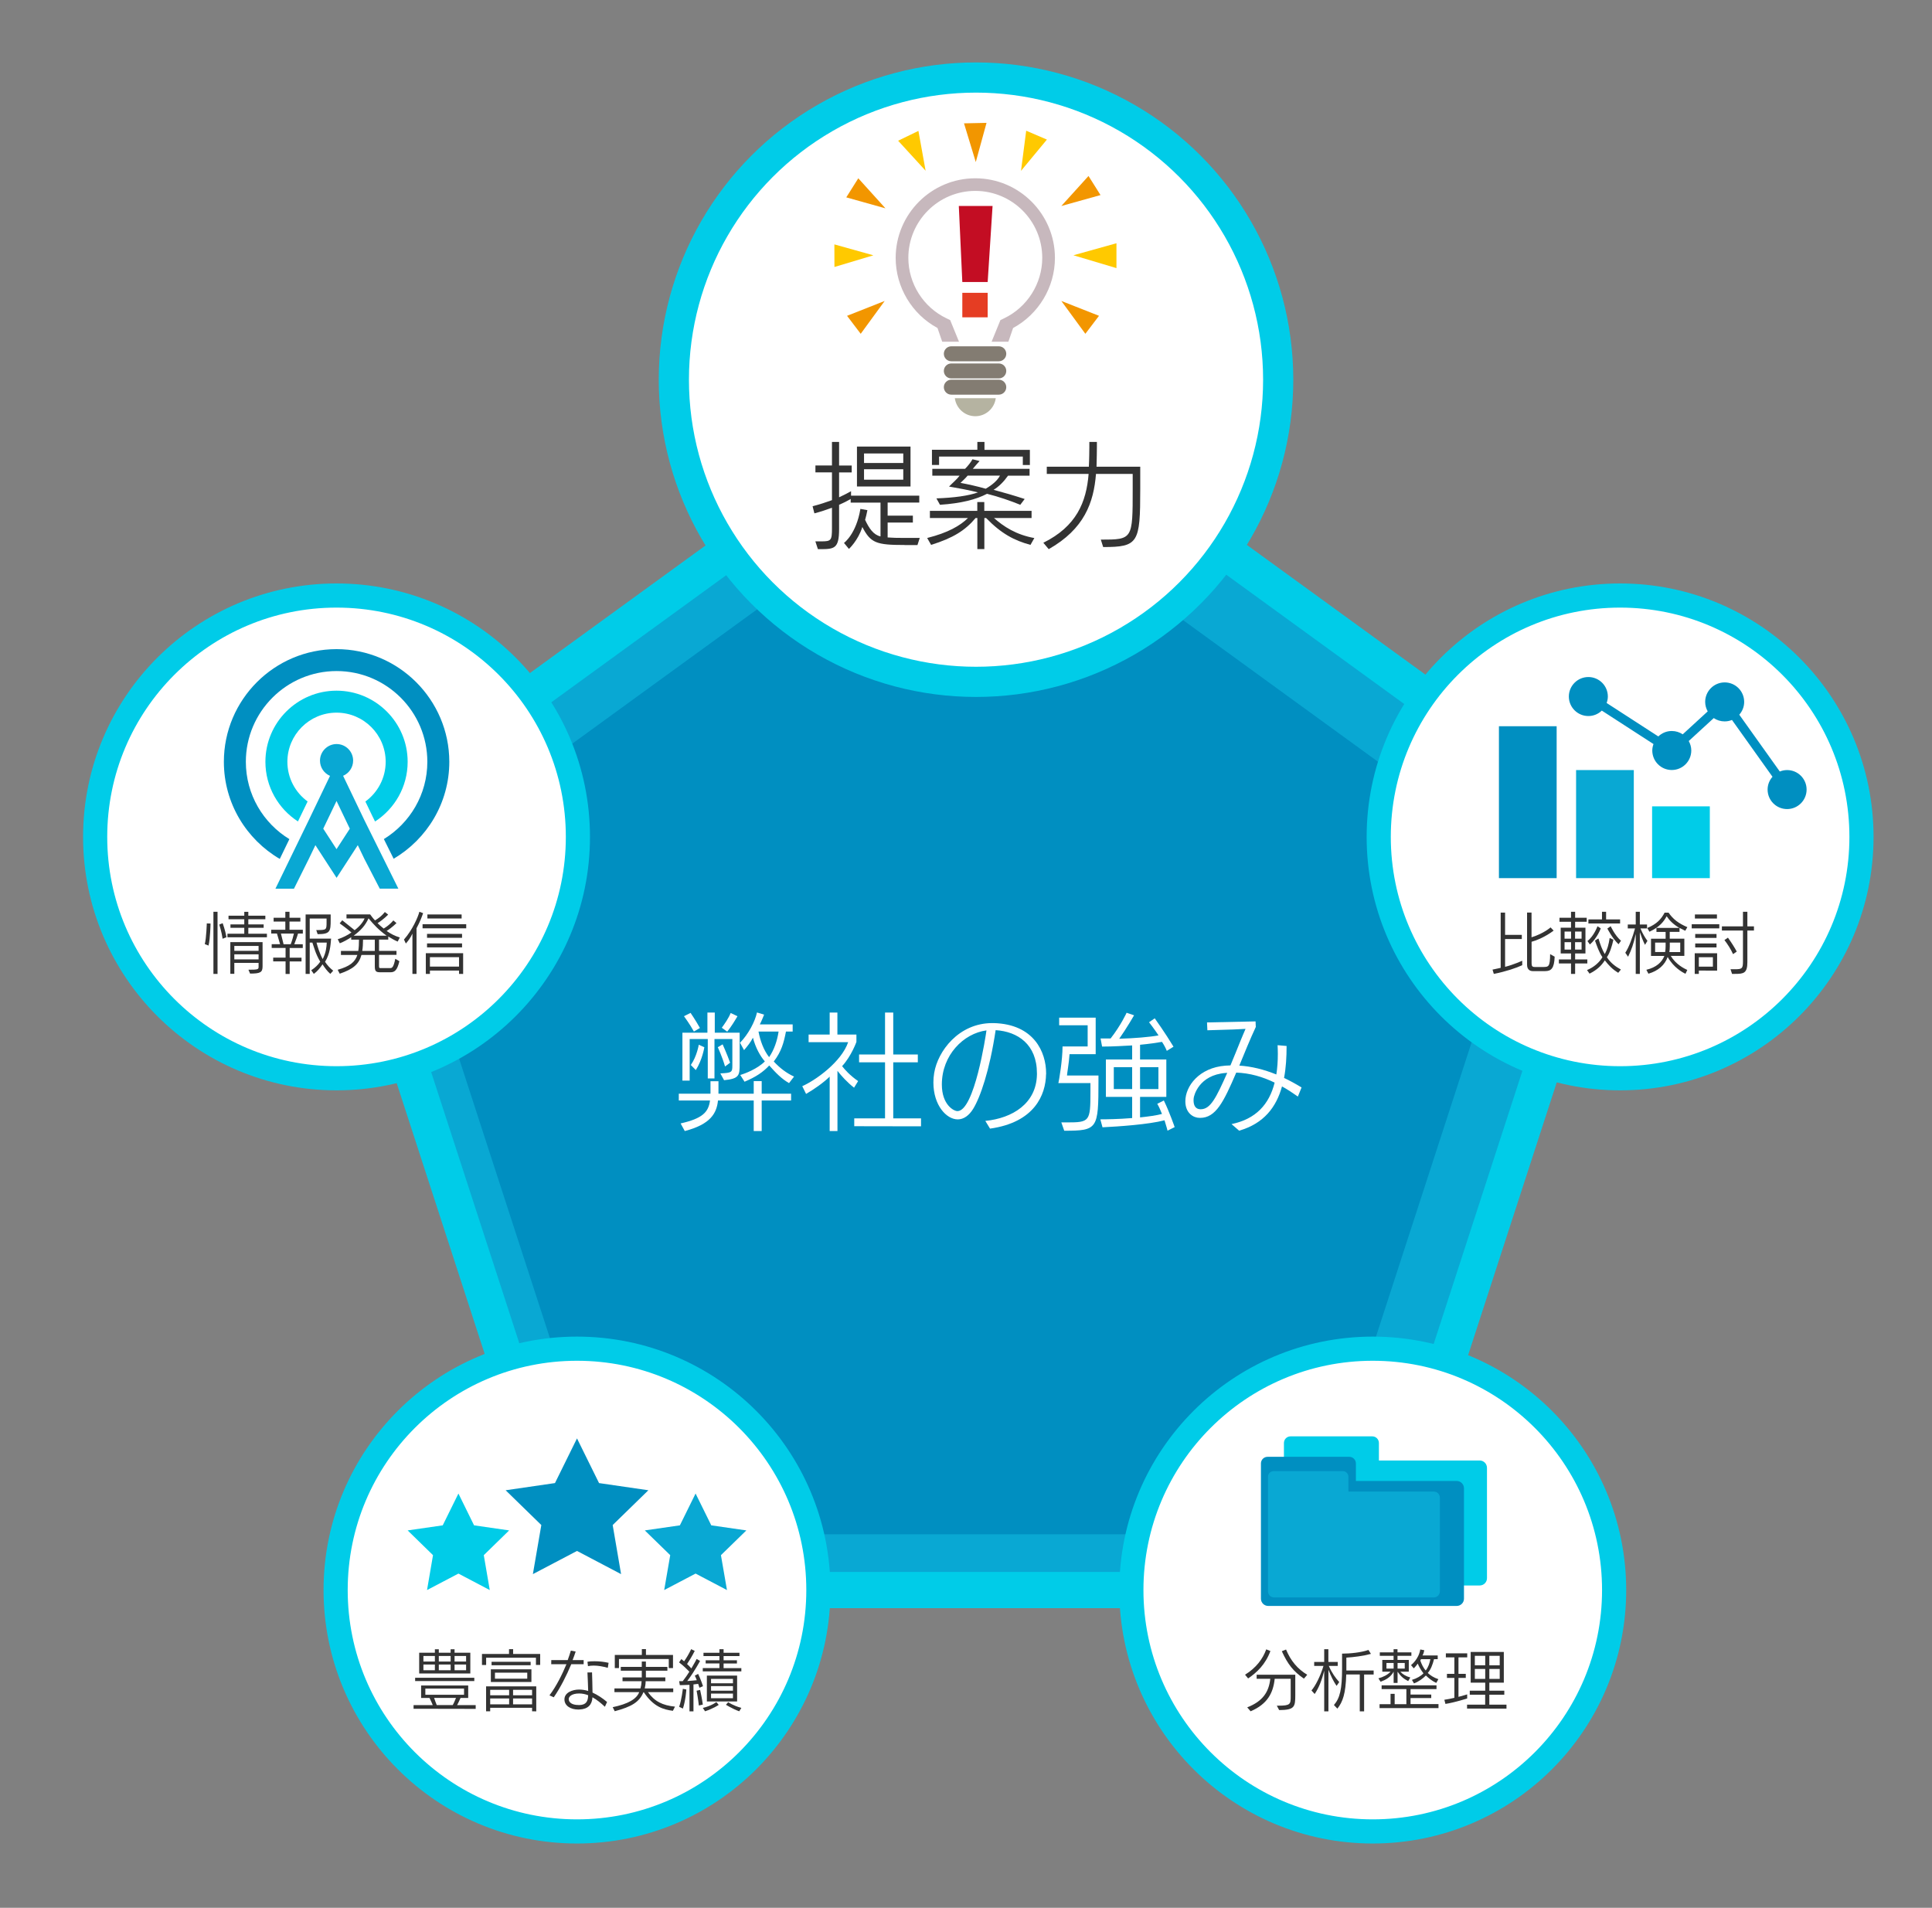
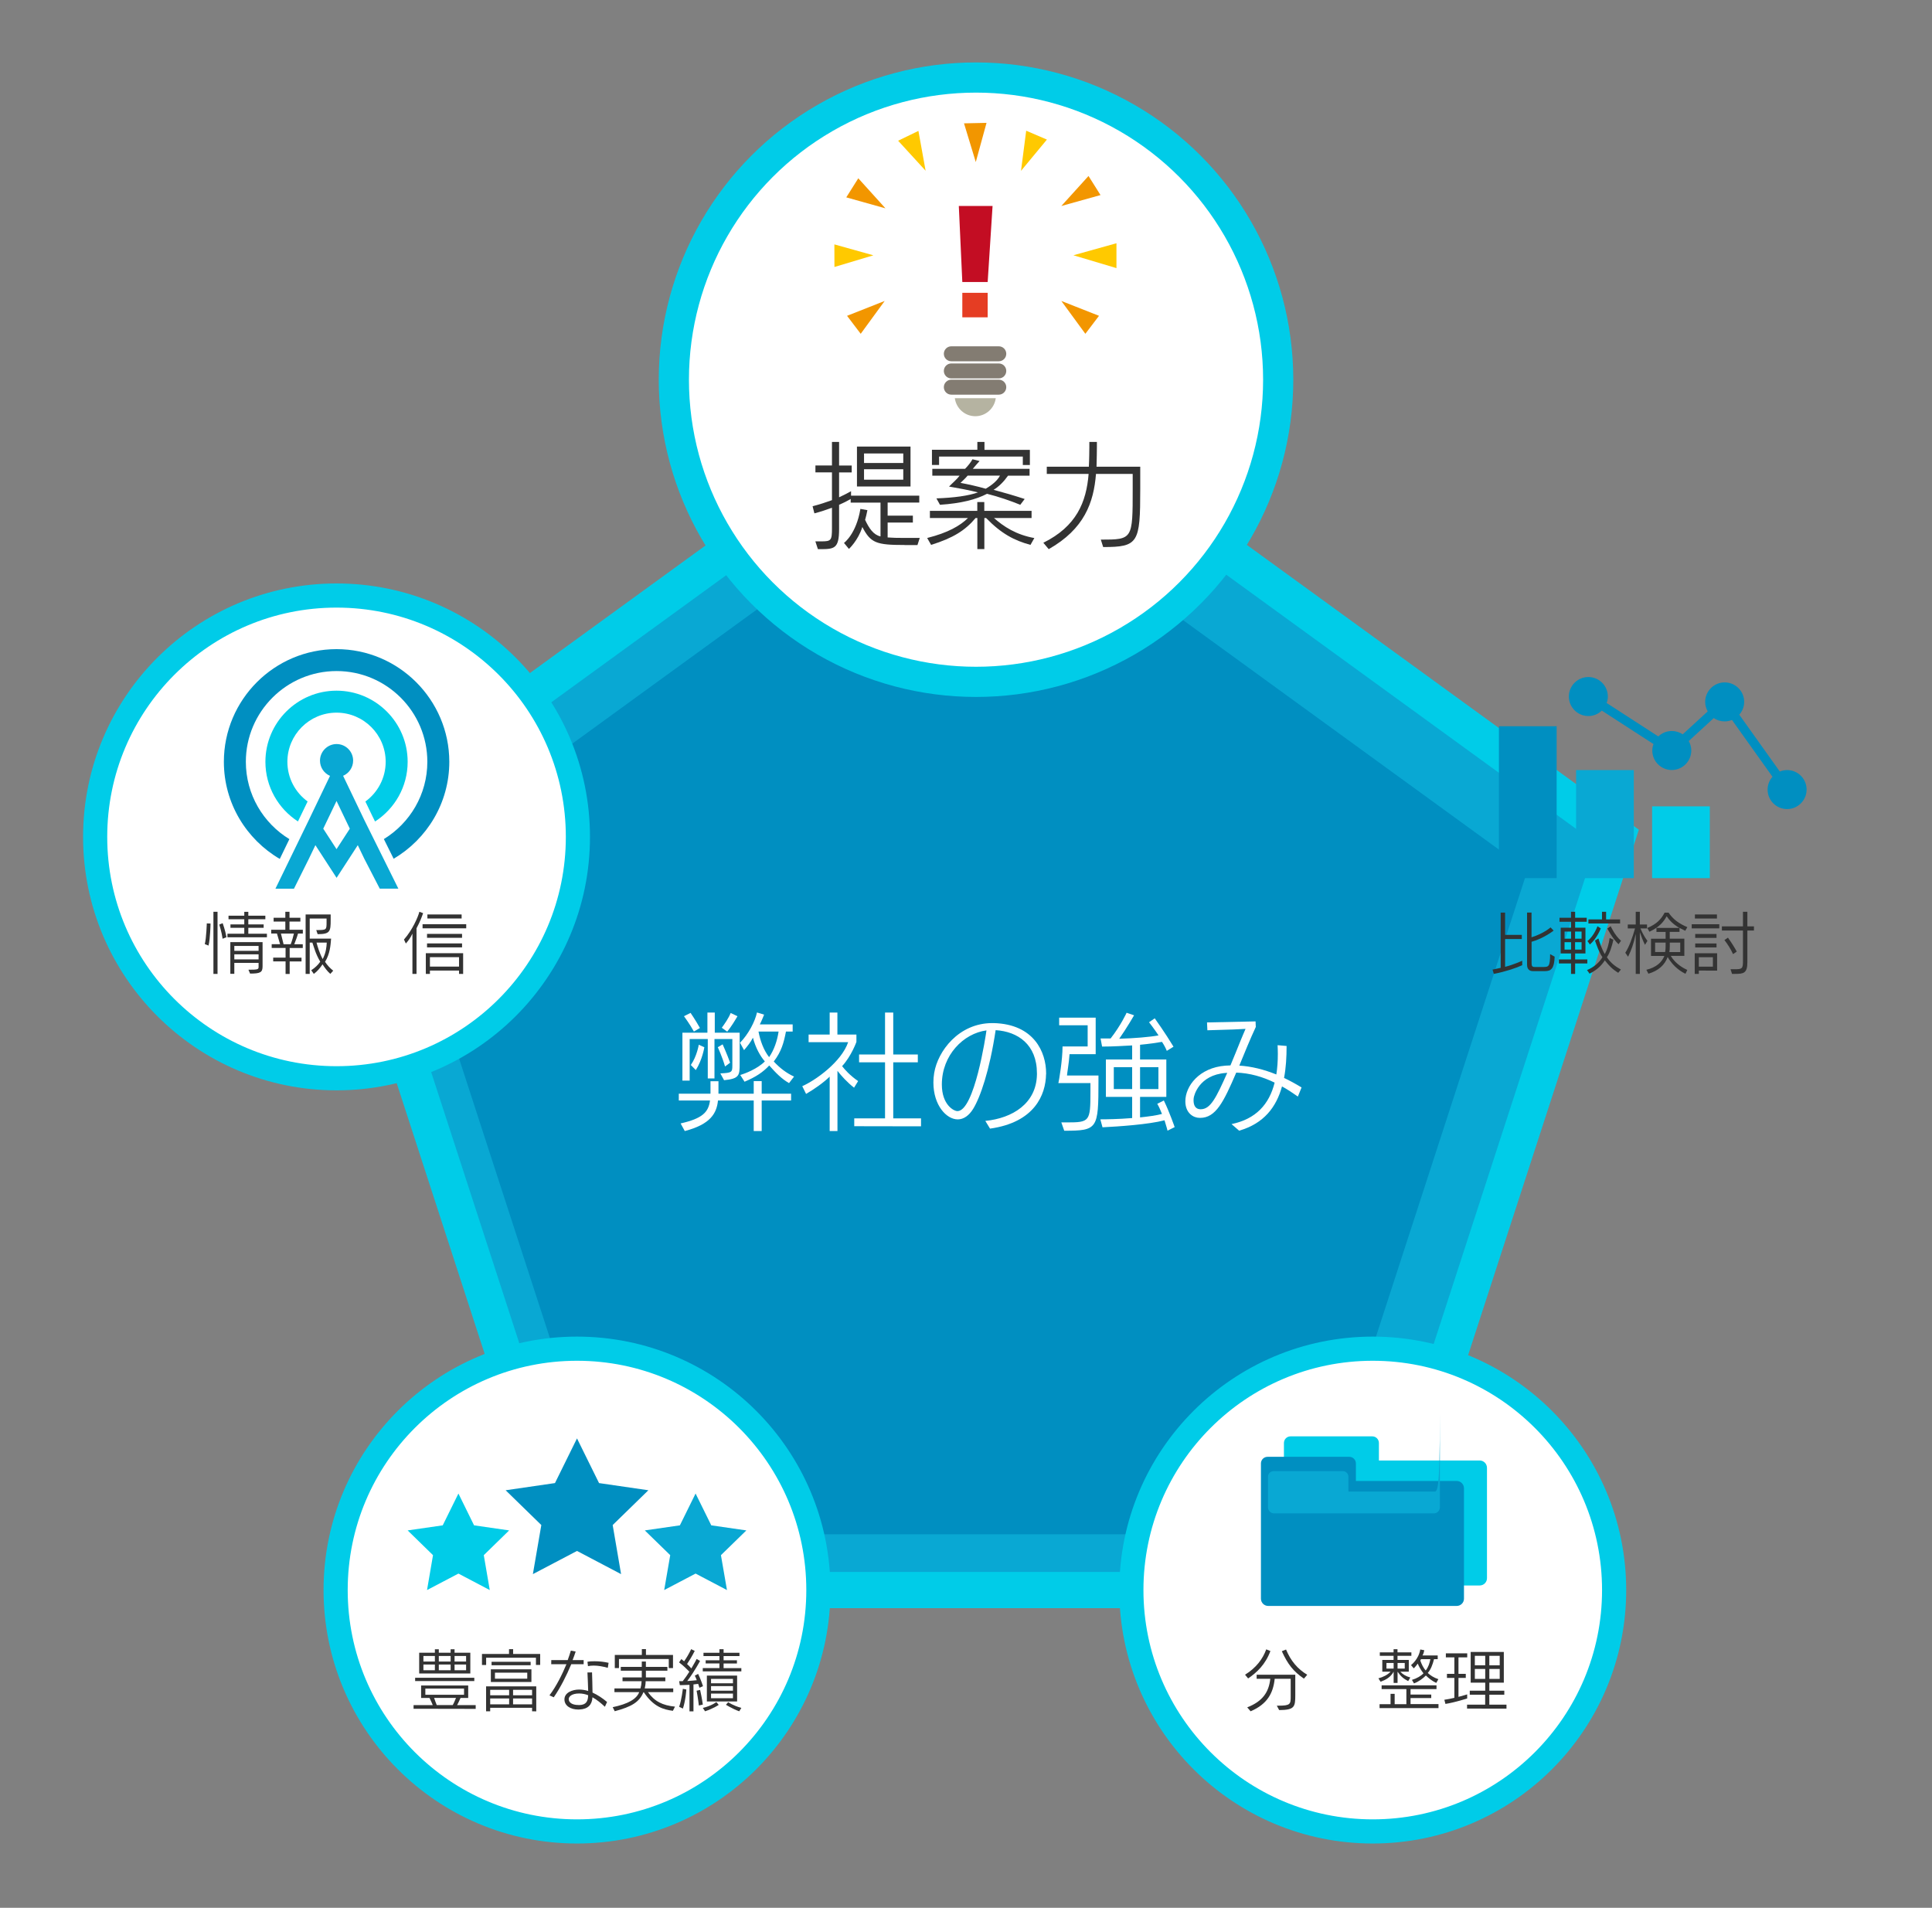
<svg xmlns="http://www.w3.org/2000/svg" version="1.1" id="レイヤー_1" x="0px" y="0px" viewBox="0 0 320 316" style="enable-background:new 0 0 320 316;" xml:space="preserve">
  <rect x="0" y="0" width="320" height="316" fill="#808080" stroke="none" />
  <style type="text/css">
	.st0{fill:#09A8D3;stroke:#00CCE8;stroke-width:6;stroke-miterlimit:10;}
	.st1{fill:#008FC1;}
	.st2{fill:#FFFFFF;}
	.st3{fill:#FFFFFF;stroke:#00CCE8;stroke-width:4;stroke-miterlimit:10;}
	.st4{fill:#333333;}
	.st5{fill:#FFFFFF;stroke:#00CCE8;stroke-width:5;stroke-miterlimit:10;}
	.st6{fill:#F29600;}
	.st7{fill:#FFC900;}
	.st8{fill:#C30D23;}
	.st9{fill:#E53D23;}
	.st10{fill:#837C72;}
	.st11{fill:#B5B3A1;}
	.st12{fill:#C7B8BD;}
	.st13{fill:#09A8D3;}
	.st14{fill:#00CCE8;}
</style>
  <g>
    <polygon class="st0" points="161.75,61.44 55.59,138.57 96.14,263.37 227.37,263.37 267.92,138.57  " />
    <polygon class="st1" points="159.45,76.19 65.91,144.16 101.64,254.13 217.27,254.13 253,144.16  " />
    <g>
      <path class="st2" d="M124.84,187.34v-5.06h-5.92c-0.21,2.12-1.24,3.95-5.5,5.06l-0.69-1.26c3.63-0.82,4.62-1.87,4.87-3.8h-5.17    v-1.13h5.25v-2.06H119v2.06h5.84v-2.08h1.32v2.08h4.87v1.13h-4.87v5.06H124.84z M119.31,177.79c1.93-0.08,1.99-0.21,1.99-1.32    v-4.37h-2.96v6.53h-1.11v-6.53h-3v6.89h-1.2v-7.94h4.14v-3.34h1.22v3.34h4.12v5.14c0,1.93-0.04,2.48-2.58,2.73L119.31,177.79z     M114.93,170.86c-0.65-1.2-1.64-2.54-1.64-2.54l1.09-0.55c0,0,0.84,1.22,1.55,2.5L114.93,170.86z M114.42,176.4    c1.01-1.43,1.32-3.36,1.32-3.36l0.92,0.42c0,0-0.31,2.04-1.41,3.78L114.42,176.4z M120.09,176.65c-0.46-1.6-1.2-3.19-1.2-3.19    l0.8-0.48c0,0,0.69,1.51,1.24,3.04L120.09,176.65z M119.55,170.23c0.42-0.57,1.15-1.6,1.47-2.44l1.13,0.53    c-0.52,0.88-0.99,1.66-1.7,2.56L119.55,170.23z M130.69,179.4c-1.24-0.71-2.18-1.68-3.28-2.92c-0.99,1.07-2.18,1.89-4.09,2.69    l-0.71-1.11c0.78-0.23,2.86-1.03,4.07-2.25c-0.78-0.92-1.53-2.25-1.97-3.93c-0.4,0.78-0.88,1.36-1.47,2.06l-0.67-1.22    c1.41-1.45,2.48-3.51,2.81-5.02l1.18,0.36c0,0-0.42,1.07-0.71,1.62h5.44v1.18h-1.11c-0.36,1.87-0.76,3.32-2.02,4.96    c0.99,1.07,2.08,1.91,3.36,2.5L130.69,179.4z M125.63,170.86c0.29,1.51,0.84,3.07,1.76,4.24c0.84-1.22,1.34-2.73,1.57-4.24H125.63    z" />
      <path class="st2" d="M137.42,187.34v-9.01c-1.11,1.07-2.54,2.06-3.91,2.86l-0.63-1.28c2.23-0.99,6.49-4.03,7.6-7.29h-6.55v-1.26    h3.49v-3.65h1.28v3.65h3.15v1.22c0,0-0.84,2.35-2.37,4.01c0.44,0.57,1.26,1.51,2.65,2.48l-0.67,1.09    c-1.13-0.88-2.1-1.95-2.75-2.79v9.97H137.42z M141.49,186.54v-1.3h5.1v-9.28h-4.3v-1.3h4.3v-6.95h1.36v6.95h4.07v1.3h-4.07v9.28    h4.6v1.32L141.49,186.54z" />
      <path class="st2" d="M173.26,177.93c-0.06,3.44-1.93,7.98-9.28,9.01l-0.78-1.28c4.49-0.44,8.46-2.88,8.55-7.68v-0.19    c0-4.79-3.17-6.93-6.84-7.16c-1.01,6.74-2.56,11.17-3.74,13.06c-0.65,1.05-1.53,1.72-2.54,1.72c-1.85,0-4.03-2.31-4.03-6.11    c0-0.52,0.04-1.05,0.13-1.57c0.59-3.61,4.05-8.27,9.62-8.27h0.23c6.68,0.17,8.69,4.81,8.69,8.31V177.93z M156,179.63    c0,3.38,1.99,4.41,2.58,4.41c2.81,0,4.7-12.51,4.81-13.37C159.59,171.17,156,174.76,156,179.63z" />
      <path class="st2" d="M175.79,185.91h0.94c3.74,0,3.88-0.17,3.88-4.98v-1.53h-5.31c0.11-0.44,0.69-3.82,0.69-6.07h4.16v-3.51h-4.72    v-1.26h6.05v6.05h-4.33c-0.1,1.51-0.42,3.21-0.42,3.53h5.21v0.94c0,7.92-0.13,8.21-5.67,8.21L175.79,185.91z M193.38,187.28    c0,0-0.19-0.78-0.5-1.72c-2.63,0.69-7.6,1.03-10.27,1.16l-0.36-1.32h0.17c0.63,0,2.83-0.02,5.1-0.21v-3.51h-4.35v-6.19h4.35v-2.33    c-1.3,0.06-3.07,0.19-4.98,0.19l-0.25-1.34h1.66c1.72-2.2,2.65-4.26,2.65-4.26l1.24,0.42c0,0-1.3,2.25-2.46,3.88    c2.44-0.06,5.12-0.29,6.51-0.55c-0.69-1.05-1.57-2.18-1.57-2.18l0.94-0.65c0,0,1.72,2.39,3.11,4.7l-1.11,0.69    c-0.19-0.46-0.46-0.99-0.8-1.49c-0.71,0.13-2.12,0.34-3.63,0.48v2.44h4.35v6.19h-4.35v3.4c1.32-0.13,2.79-0.34,3.63-0.57    c-0.23-0.57-0.5-1.22-0.78-1.68l1.09-0.55c0.92,1.89,1.79,4.39,1.79,4.41L193.38,187.28z M187.52,176.76h-3.04v3.63h3.04V176.76z     M191.87,176.76h-3.04v3.63h3.04V176.76z" />
      <path class="st2" d="M214.97,181.63c-0.86-0.61-1.72-1.18-2.63-1.68c-0.94,3.42-3,6.15-7.1,7.33l-1.26-1.09    c4.05-0.84,6.24-3.28,7.14-6.87c-1.99-0.97-4.09-1.58-6.36-1.66c-2.08,4.85-3.38,7.5-5.98,7.5h-0.08c-1.01,0-2.37-0.76-2.37-2.75    c0-2.5,2.27-5.56,6.63-5.9l0.84-0.04c0.57-1.34,1.11-2.71,1.64-4.01c0.27-0.69,0.63-1.49,0.86-2.04c0,0-1.43,0.08-2.04,0.1    l-4.28,0.13l-0.06-1.3l8.04-0.17l0.04,0.92c-0.97,2.08-1.85,4.26-2.73,6.4c2.02,0.13,4.05,0.63,6.13,1.47    c0.17-1.05,0.25-2.21,0.25-3.4c0-0.48-0.02-0.97-0.04-1.45l1.49,0.13c0,1.83-0.1,3.61-0.42,5.29c0.97,0.46,1.93,0.99,2.9,1.58    L214.97,181.63z M198.88,183.73c1.62,0,2.56-1.91,4.39-6.03l-0.27,0.02c-4.43,0.34-5.25,3.76-5.29,4.18    c0,0.11-0.02,0.23-0.02,0.34c0,0.82,0.29,1.45,1.09,1.49H198.88z" />
    </g>
    <circle class="st3" cx="55.74" cy="138.62" r="39.98" />
    <g>
      <path class="st4" d="M33.92,156.38c0.26-1.01,0.33-3.43,0.33-3.43l0.62,0.02c0,0-0.04,2.48-0.33,3.65L33.92,156.38z M35.35,161.31    v-10.29h0.68v10.3L35.35,161.31z M36.87,155.49c-0.15-1.11-0.55-2.35-0.55-2.35l0.56-0.23c0,0,0.41,1.1,0.63,2.32L36.87,155.49z     M37.67,155.25v-0.59h2.79v-0.98h-2.29v-0.57h2.29v-0.85h-2.61v-0.59h2.61v-0.64h0.67v0.64h2.82v0.59h-2.82v0.85h2.54v0.57h-2.54    v0.98h3.08v0.59H37.67z M42.83,159.49h-4.02v1.81h-0.66v-5.25h5.34v3.99c0,1.01-0.34,1.22-2.07,1.22l-0.27-0.64    c1.68,0,1.68-0.07,1.68-0.54V159.49z M42.83,156.68h-4.02v0.81h4.02V156.68z M42.83,158.07h-4.02v0.84h4.02V158.07z" />
      <path class="st4" d="M47.3,161.31v-2.07h-2.05v-0.62h2.05v-1.61H45v-0.62h1.39c-0.21-0.74-0.41-1.4-0.52-1.77h-0.95V154h2.34    v-1.36h-1.94v-0.63h1.94v-0.99h0.69v0.99h1.8v0.63h-1.8V154h2.21v0.63h-0.8c-0.1,0.4-0.35,1.08-0.62,1.77h1.41v0.62h-2.17v1.61    h1.96v0.62h-1.96v2.07H47.3z M48.15,156.4c0.24-0.62,0.43-1.32,0.53-1.77h-2.15c0.11,0.45,0.29,1.2,0.44,1.77H48.15z     M54.71,161.31c-0.53-0.46-0.91-1.01-1.29-1.58c-0.41,0.61-0.84,1.14-1.44,1.58l-0.43-0.6c0.64-0.43,1.13-0.88,1.49-1.42    c-0.8-1.36-1-2.32-1.3-3.16H51.3v5.18h-0.68v-9.84h4.15v0.89c0,1.91-0.08,2.37-2.16,2.37l-0.23-0.68c1.71,0,1.71,0,1.71-1.33    v-0.58H51.3v3.33h3.54c-0.09,1.14-0.19,2.53-1,3.84c0.38,0.58,0.81,1.04,1.35,1.47L54.71,161.31z M52.43,156.13    c0.18,0.69,0.5,1.77,1.02,2.73c0.58-1.14,0.63-2.05,0.67-2.73H52.43z" />
-       <path class="st4" d="M62.9,161.04c-0.71,0-0.82-0.28-0.82-1.03v-1.84h-2.21c-0.43,1.57-1.43,2.37-3.6,3.11l-0.34-0.65    c2-0.57,2.88-1.27,3.26-2.46h-2.72v-0.66h2.87c0.09-0.53,0.12-1.14,0.12-1.87h-1.29v-0.4c-0.58,0.37-1.23,0.75-1.89,1l-0.34-0.67    c0.83-0.26,1.63-0.67,2.27-1.12c-0.87-0.74-1.95-1.51-1.95-1.51l0.43-0.51c0,0,1.02,0.81,2.05,1.64c0.83-0.63,1.41-1.35,1.65-1.95    h-3v-0.66h3.92c0.23,0.3,0.47,0.66,0.81,0.99c1.13-0.67,1.62-1.39,1.62-1.39l0.55,0.43c0,0-0.68,0.74-1.75,1.42    c0.29,0.29,0.65,0.61,1.01,0.89c1.02-0.6,1.6-1.35,1.6-1.35l0.52,0.45c0,0-0.76,0.76-1.63,1.3c0.69,0.48,1.32,0.81,2.18,1.08    l-0.35,0.68c-0.57-0.24-1.09-0.55-1.56-0.84v0.51h-1.53v1.87h2.89v0.66h-2.89v1.79c0,0.4,0.02,0.4,0.33,0.4h1.51    c0.31,0,0.56-0.09,0.85-1.54l0.68,0.4c-0.37,1.58-0.84,1.83-1.47,1.83H62.9z M64.03,154.98c-1.31-0.94-2.19-1.9-2.99-2.87    c-0.53,1.17-1.27,2-2.46,2.87H64.03z M62.08,155.64h-1.95c0,0.7-0.04,1.33-0.13,1.87h2.08V155.64z" />
      <path class="st4" d="M68.31,161.31v-6.67c-0.31,0.67-0.67,1.17-1.09,1.64l-0.31-0.66c1.38-1.56,2.33-3.71,2.55-4.6l0.62,0.23    c-0.2,0.59-0.52,1.45-1.09,2.5v7.56H68.31z M69.99,153.76v-0.68h7.23v0.68H69.99z M76.03,161.31v-0.55h-4.82v0.55h-0.68v-3.43    h6.18v3.44L76.03,161.31z M70.73,155.33v-0.65h5.8v0.65H70.73z M70.73,156.92v-0.66h5.8v0.66H70.73z M70.79,152.13v-0.66h5.67    v0.66H70.79z M76.03,158.54h-4.82v1.56h4.82V158.54z" />
    </g>
    <circle class="st3" cx="227.37" cy="263.37" r="39.98" />
    <g>
      <path class="st4" d="M206.22,277.39c1.84-1.14,2.93-2.6,3.51-4.2l0.69,0.28c-0.83,2.23-2.23,3.54-3.69,4.54L206.22,277.39z     M211.48,282.52h0.26c1.99,0,2.04-0.26,2.04-1.49v-2.96h-2.65c-0.25,2.37-1.22,4.2-3.99,5.38l-0.56-0.65    c2.57-1.01,3.58-2.53,3.82-4.73h-2.26v-0.68h6.4v3.4c0,1.94-0.13,2.44-2.67,2.46L211.48,282.52z M215.97,278.04    c-1.73-1.18-2.68-2.38-3.66-4.54l0.7-0.28c0.78,1.88,1.91,3.22,3.51,4.18L215.97,278.04z" />
-       <path class="st4" d="M219.33,283.45v-6.72c-0.38,1.53-0.87,2.81-1.58,3.86l-0.53-0.59c0.65-0.74,1.5-2.41,1.99-4.07h-1.54v-0.65    h1.66v-2.11h0.69v2.11h1.55v0.65h-1.48c0.53,1.21,1.12,2,1.73,2.68l-0.44,0.63c-0.54-0.79-0.9-1.54-1.35-2.68v6.9H219.33z     M225.22,283.45v-6.1h-2.24c-0.09,3.19-0.58,4.55-1.47,5.66l-0.57-0.6c0.99-1.13,1.35-2.61,1.35-6.08v-2.43    c1.36,0,3.16-0.19,4.37-0.61l0.41,0.65c-1.28,0.35-2.88,0.55-4.07,0.62v2.13h4.52v0.67h-1.58v6.1H225.22z" />
      <path class="st4" d="M233.24,278.45c-0.76-0.4-1.2-0.74-1.76-1.56v1.86h-0.65v-1.86c-0.5,0.92-1.28,1.34-2.16,1.67l-0.36-0.57    c0.79-0.21,1.49-0.56,2.02-1.1h-1.38v-1.95h1.87v-0.68h-2.28v-0.57h2.28v-0.52h0.65v0.52h2.3v0.57h-2.3v0.68h1.87v1.95h-1.4    c0.4,0.45,0.97,0.78,1.65,0.96L233.24,278.45z M228.5,282.92v-0.65h1.82v-1.71h0.68v1.71h1.94v-2.5h-4.1v-0.62h9.09v0.62h-4.3    v0.91h3.43v0.58h-3.43v1h4.63v0.66L228.5,282.92z M230.83,275.45h-1.19v0.93h1.19V275.45z M232.67,275.45h-1.19v0.93h1.19V275.45z     M237.89,278.75c-0.7-0.32-1.24-0.77-1.72-1.23c-0.45,0.47-1.19,1.03-1.97,1.31l-0.34-0.58c0.82-0.25,1.52-0.66,1.91-1.09    c-0.37-0.46-0.73-1.08-0.95-1.61c-0.34,0.5-0.66,0.79-0.66,0.79l-0.45-0.54c0,0,1.27-0.95,1.53-2.59l0.67,0.13    c-0.07,0.31-0.15,0.61-0.3,0.86h2.52v0.62h-0.61c-0.24,0.93-0.54,1.73-1.04,2.28c0.45,0.41,0.98,0.77,1.76,1.03L237.89,278.75z     M235.35,274.82c0,0-0.04,0.13-0.1,0.23c0.19,0.55,0.51,1.24,0.9,1.64c0.45-0.6,0.65-1.25,0.76-1.87H235.35z" />
      <path class="st4" d="M243.02,281.33c0,0-2.18,0.68-3.61,0.9l-0.18-0.69c0.52-0.07,1.1-0.19,1.66-0.32v-3.3h-1.23v-0.67h1.23v-2.73    h-1.41v-0.67h3.54v0.67h-1.45v2.73h1.21v0.67h-1.21v3.14c0.81-0.21,1.44-0.41,1.44-0.41V281.33z M242.99,283v-0.65h3v-1.65h-2.55    v-0.66H246v-1.33h-2.41v-5.09h5.49v5.09h-2.4v1.33h2.48v0.66h-2.48v1.65h2.84v0.66L242.99,283z M246,274.26h-1.72v1.57H246V274.26    z M246,276.44h-1.72v1.64H246V276.44z M248.4,274.26h-1.72v1.57h1.72V274.26z M248.4,276.44h-1.72v1.64h1.72V276.44z" />
    </g>
-     <circle class="st3" cx="268.34" cy="138.62" r="39.98" />
    <g>
      <path class="st4" d="M252.13,159.87c-1,0.46-2.63,1.03-4.71,1.44l-0.21-0.71c0.48-0.09,0.84-0.19,1.35-0.29v-9.15h0.73v3.69h2.77    v0.69h-2.77v4.6c1.41-0.35,2.84-1.01,2.84-1.01V159.87z M253.88,160.85c-0.42,0-0.95-0.2-0.95-1.05v-8.65h0.74v4.1    c2.05-0.64,3.15-1.64,3.15-1.64l0.51,0.53c0,0-1.62,1.29-3.65,1.85v3.55c0,0.52,0.15,0.63,0.52,0.63h1.3    c1.02,0,1.23-0.02,1.25-2.13l0.75,0.42c-0.07,1.94-0.57,2.39-1.58,2.39H253.88z" />
      <path class="st4" d="M260.89,159.58v1.73h-0.68v-1.73h-2.01v-0.66h2.01v-0.99h-1.71v-4.27h1.71v-0.98h-1.91v-0.67h1.91v-0.99h0.68    v0.99h1.92v0.67h-1.92v0.98h1.71v4.27h-1.71v0.99h2.02v0.66H260.89z M260.22,154.3h-1.08v1.18h1.08V154.3z M260.22,156.06h-1.08    v1.23h1.08V156.06z M261.96,154.3h-1.08v1.18h1.08V154.3z M261.96,156.06h-1.08v1.23h1.08V156.06z M268.03,161.13    c-1.02-0.62-1.57-1.24-2.22-2.06c-0.57,0.86-1.23,1.54-2.53,2.2l-0.42-0.59c1.24-0.52,2.1-1.36,2.55-2.13    c-0.58-0.87-0.91-1.87-1.23-2.76l0.57-0.35c0.31,1,0.63,1.92,1.06,2.58c0.42-0.79,0.64-1.56,0.8-2.66l0.62,0.29    c-0.24,1.08-0.6,2.23-1.08,2.9c0.65,0.98,1.41,1.53,2.32,2.04L268.03,161.13z M262.93,155.87c1.1-0.85,1.66-2.45,1.66-2.45    l0.55,0.35c0,0-0.59,1.62-1.8,2.67L262.93,155.87z M263.09,152.96v-0.67h2.25v-1.27h0.68v1.27h2.32v0.67H263.09z M268.08,156.4    c-1.06-1.01-1.85-2.6-1.85-2.6l0.55-0.39c0,0,0.68,1.53,1.71,2.41L268.08,156.4z" />
      <path class="st4" d="M270.93,161.31v-6.61c-0.36,1.67-0.71,2.62-1.27,3.77l-0.46-0.66c0.62-0.94,1.22-2.6,1.61-4.03h-1.2v-0.65    h1.32v-2.11h0.68v2.11h1.19v0.65h-1.09c0.41,0.96,0.76,1.53,1.16,2.06l-0.41,0.66c-0.38-0.77-0.57-1.3-0.85-2.09v6.9H270.93z     M279.17,161.29c-0.53-0.24-2-1.07-2.95-2.78c-0.48,1.31-1.52,2.28-3.19,2.77l-0.34-0.65c1.61-0.38,2.56-1.23,2.98-2.29h-2.21    v-2.85h2.42v-1.13h-1.52v-0.67h3.79c-1-0.59-1.62-1.21-2.1-1.93c-0.48,0.89-1.13,1.75-2.85,2.57l-0.36-0.62    c1.61-0.68,2.3-1.47,2.87-2.54h0.66c0.75,1.1,1.68,1.79,3.11,2.4l-0.35,0.6c-0.34-0.17-0.66-0.32-0.95-0.48v0.66h-1.62v1.13h2.42    v2.85h-2.25c0.83,1.4,2.2,2.08,2.74,2.33L279.17,161.29z M275.88,156.13h-1.74v1.56h1.66c0.05-0.3,0.08-0.63,0.08-0.95V156.13z     M278.31,156.13h-1.74v0.62c0,0.32-0.03,0.68-0.07,0.95h1.8V156.13z" />
      <path class="st4" d="M280.2,153.77v-0.68h4.57v0.68H280.2z M281.38,160.76v0.55h-0.68v-3.42h3.71v2.88L281.38,160.76z     M280.73,152.14v-0.67h3.65v0.67H280.73z M280.78,155.35v-0.65h3.53v0.65H280.78z M280.78,156.93v-0.66h3.53v0.66H280.78z     M283.71,158.55h-2.33v1.56h2.33V158.55z M286.88,161.31l-0.25-0.77h0.68c1.19,0,1.38-0.08,1.38-1.27v-5.14h-3.49v-0.69h3.49    v-2.42h0.73v2.42h1.09v0.69h-1.09v5.23c0,1.87-0.64,1.95-2.07,1.95H286.88z M287.05,158.04c-0.35-0.78-0.9-1.66-1.43-2.33    l0.58-0.4c0.58,0.81,1.05,1.54,1.46,2.3L287.05,158.04z" />
    </g>
    <circle class="st3" cx="95.57" cy="263.37" r="39.98" />
    <g>
      <path class="st4" d="M68.5,283.03v-0.6h3.18c-0.1-0.26-0.31-0.73-0.54-1.19h-1.39v-2.06h7.8v2.06h-1.27    c-0.22,0.47-0.42,0.94-0.57,1.19h3.08v0.62L68.5,283.03z M68.76,278.44v-0.54h9.8v0.54H68.76z M69.43,277.19v-3.44h2.6v-0.57h0.65    v0.57h1.96v-0.57h0.65v0.57h2.61v3.44H69.43z M72.03,274.29h-1.9v0.92h1.9V274.29z M72.03,275.7h-1.9v0.95h1.9V275.7z     M76.86,279.69h-6.41v1.02h6.41V279.69z M71.9,281.23c0.12,0.4,0.3,0.83,0.44,1.19h2.65c0.11-0.19,0.36-0.7,0.54-1.19H71.9z     M74.64,274.29h-1.96v0.92h1.96V274.29z M74.64,275.7h-1.96v0.95h1.96V275.7z M77.2,274.29h-1.91v0.92h1.91V274.29z M77.2,275.7    h-1.91v0.95h1.91V275.7z" />
      <path class="st4" d="M88.77,275.77v-1.19h-8.25v1.2h-0.69v-1.83h4.48v-0.79h0.68v0.79h4.48v1.82H88.77z M88.13,283.45v-0.58h-6.94    v0.58h-0.68v-4.13h8.31v4.14L88.13,283.45z M84.33,279.89h-3.14v0.91h3.14V279.89z M84.33,281.33h-3.14v0.97h3.14V281.33z     M81.3,278.6v-2.1h6.72v2.1H81.3z M81.42,275.82v-0.57h6.47v0.57H81.42z M87.33,277.05h-5.35v1h5.35V277.05z M88.13,279.89h-3.15    v0.91h3.15V279.89z M88.13,281.33h-3.15v0.97h3.15V281.33z" />
      <path class="st4" d="M91.01,280.81c1.16-1.54,2.11-3.48,2.81-5.16H91.3l0.01-0.68h2.72c0.21-0.57,0.38-1.1,0.52-1.57l0.8,0.15    c-0.14,0.44-0.31,0.91-0.51,1.42h1.83v0.68h-2.05c-0.76,1.82-1.77,3.85-2.9,5.48L91.01,280.81z M100.19,282.7    c-0.67-0.63-1.35-1.18-2.06-1.57c-0.06,1.23-0.75,1.96-2.13,2.02c-0.08,0-0.15,0.01-0.22,0.01c-1.27,0-2.29-0.63-2.29-1.67v-0.02    c0-1.1,1.29-1.62,2.42-1.62c0.52,0,1.01,0.08,1.51,0.23c-0.01-0.98-0.09-2.15-0.12-3.06l0.76-0.01c0.03,1,0.07,2.24,0.08,3.34    c0.88,0.4,1.71,0.97,2.41,1.56L100.19,282.7z M95.92,282.42c1.16-0.02,1.47-0.61,1.5-1.63c-0.48-0.19-0.98-0.29-1.5-0.29    c-1.23,0-1.72,0.52-1.72,0.92v0.02c0,0.51,0.5,0.97,1.61,0.97H95.92z M100.67,276.25c-0.81-0.23-1.62-0.37-2.34-0.37    c-0.33,0-0.64,0.03-0.94,0.09l-0.09-0.72c0.33-0.07,0.74-0.09,1.18-0.09c0.75,0,1.58,0.09,2.32,0.26L100.67,276.25z" />
      <path class="st4" d="M111.45,283.37c-1.54-0.2-3.2-0.65-4.81-3.07h-0.07c-0.7,1.67-2.01,2.4-4.75,3.14l-0.34-0.67    c2.52-0.53,3.96-1.34,4.39-2.49h-4.1v-0.62h4.31c0.1-0.33,0.17-0.74,0.19-1.19h-3.16v-0.63h3.19v-1.11h-3.48v-0.63h3.48v-0.89    h0.68v0.89h3.56v0.63h-3.56v1.11h3.22v0.63h-3.26c0,0.37-0.07,0.86-0.15,1.19h4.72v0.62h-4.19c1.11,1.55,2.43,2.19,4.48,2.4    L111.45,283.37z M110.77,276.29v-1.5h-8.25v1.5h-0.69v-2.17h4.48v-0.97h0.68v0.97h4.48v2.17H110.77z" />
      <path class="st4" d="M114.2,283.45v-4.38c-0.86,0.04-1.6,0.05-1.6,0.05l-0.11-0.66h0.59c0.41-0.51,0.78-1.06,1.1-1.57    c-0.31-0.32-1-1.02-1.71-1.54l0.39-0.55c0.15,0.12,0.3,0.25,0.45,0.37c0.26-0.36,0.78-1.17,1.17-2.01l0.59,0.29    c-0.46,0.91-0.99,1.76-1.27,2.17c0.31,0.28,0.52,0.52,0.71,0.73c0.51-0.84,0.88-1.57,0.88-1.57l0.56,0.33c0,0-0.87,1.66-2.12,3.33    c0.75-0.05,1.2-0.1,1.58-0.14c-0.09-0.25-0.2-0.51-0.33-0.75l0.55-0.3c0.47,0.97,0.81,2.04,0.81,2.04l-0.59,0.26    c0,0-0.07-0.25-0.21-0.64c-0.24,0.04-0.4,0.05-0.78,0.09v4.46H114.2z M112.49,282.71c0.41-1.19,0.61-2.98,0.61-2.98l0.58,0.11    c0,0-0.12,1.85-0.57,3.16L112.49,282.71z M115.75,282.49c0,0-0.12-1.16-0.37-2.45l0.58-0.13c0.31,1.36,0.45,2.43,0.45,2.43    L115.75,282.49z M116.4,276.83v-0.54h2.76v-0.77h-2.28V275h2.28v-0.7h-2.64v-0.54h2.64v-0.59h0.69v0.59h2.63v0.54h-2.63v0.7h2.21    v0.53h-2.21v0.77h2.94v0.54H116.4z M119.04,282.39c0,0-0.85,0.59-2.26,1.06l-0.37-0.56c1.49-0.35,2.24-0.97,2.24-0.97    L119.04,282.39z M117.08,281.82v-4.28h5.01v4.28H117.08z M121.4,278.08h-3.63v0.73h3.63V278.08z M121.4,279.28h-3.63v0.76h3.63    V279.28z M121.4,280.52h-3.63v0.76h3.63V280.52z M122.44,283.45c-1.16-0.42-2.2-1.08-2.2-1.08l0.37-0.43c0,0,0.81,0.57,2.18,0.95    L122.44,283.45z" />
    </g>
    <circle class="st5" cx="161.66" cy="62.89" r="50.05" />
    <g>
      <path class="st4" d="M149.82,90.27c-4.67,0-5.6-0.32-6.99-2.98c-0.7,2.24-2.22,3.63-2.22,3.63l-0.82-0.99c0,0,2.03-1.46,2.72-5.64    l1.16,0.21c-0.11,0.59-0.25,1.12-0.38,1.61c0.67,1.42,1.37,2.47,2.55,2.74v-5.6h-4.94v-0.61c-0.4,0.25-1.04,0.59-1.92,0.97v4.01    c0,3.27-0.78,3.34-3.19,3.34h-0.32l-0.42-1.29h0.95c1.65,0,1.8-0.13,1.8-2.18V84.1c-0.87,0.32-1.84,0.65-2.91,0.93l-0.3-1.18    c1.18-0.3,2.28-0.67,3.21-1.01v-4.6h-2.74v-1.14h2.74V73.2h1.18v3.91h2.09v1.14h-2.09v4.12c0.87-0.4,1.54-0.76,1.98-1.01v0.74    h11.3v1.14h-5.24v2.17h4.18v1.14h-4.18v2.47c0.72,0.06,1.61,0.08,2.81,0.08h2.51l-0.38,1.18H149.82z M141.94,80.58v-6.61h8.87    v6.61H141.94z M149.61,75.11h-6.5v1.58h6.5V75.11z M149.61,77.72h-6.5v1.73h6.5V77.72z" />
      <path class="st4" d="M170.68,90.25c-2.68-0.72-4.84-1.86-7.35-4.45h-0.29v5.15h-1.16v-5.15h-0.29c-1.69,2.03-3.72,3.32-7.37,4.45    l-0.65-1.14c3.46-0.87,5.45-2.03,6.76-3.31h-6.31v-1.18h7.85v-1.46h1.16v1.46h7.83v1.18h-6.23c1.6,1.41,3.65,2.77,6.69,3.32    L170.68,90.25z M169.41,77.01v-1.39h-13.87v1.39h-1.18v-2.51h7.52V73.2h1.18v1.31h7.52v2.51H169.41z M168.99,83.61    c-1.6-0.65-3.55-1.33-5.51-1.82c-1.79,0.93-4.2,1.58-7.79,1.82l-0.59-1.06c2.96-0.11,5.26-0.42,6.88-0.99    c-1.29-0.34-3.42-0.74-4.79-0.97c0.53-0.55,1.29-1.18,1.75-1.8h-4.52v-1.14h5.43c0.46-0.47,0.93-1.04,1.22-1.58l1.18,0.29    c-0.42,0.48-0.76,0.84-1.12,1.29h9.4v1.14h-3.57c-0.68,0.97-1.5,1.8-2.39,2.34c1.71,0.46,3.27,0.91,5.15,1.52L168.99,83.61z     M160.27,78.78c-0.36,0.44-0.84,0.87-1.18,1.2c1.24,0.23,2.7,0.55,4.18,0.97c1.1-0.65,1.92-1.35,2.36-2.17H160.27z" />
      <path class="st4" d="M182.33,89.38c5.28,0,5.28-0.04,5.28-8.38V78.5h-6.08c-0.38,4.75-1.92,9.1-7.83,12.46l-0.89-1.06    c5.49-2.72,7.12-6.72,7.5-11.4h-6.93v-1.2h6.97c0.06-0.95,0.08-3.23,0.08-3.23V73.2h1.25v0.87c0,0-0.02,2.32-0.06,3.23h7.24V81    c0,8.93-0.3,9.61-6.14,9.61L182.33,89.38z" />
    </g>
    <g>
      <g>
        <polygon class="st6" points="140.17,32.69 146.66,34.51 142.16,29.53    " />
        <polygon class="st7" points="148.76,23.31 153.31,28.28 152.12,21.68    " />
        <polygon class="st7" points="138.2,40.48 138.21,44.22 144.66,42.29    " />
        <polygon class="st6" points="142.56,55.29 146.53,49.85 140.3,52.31    " />
        <polygon class="st6" points="180.29,29.15 175.79,34.12 182.28,32.31    " />
        <polygon class="st7" points="169.97,21.65 169.11,28.3 173.4,23.12    " />
        <polygon class="st6" points="159.67,20.43 161.62,26.84 163.4,20.35    " />
        <polygon class="st7" points="177.79,42.28 184.92,44.41 184.92,40.29    " />
        <polygon class="st6" points="179.77,55.29 182.03,52.31 175.79,49.85    " />
      </g>
      <polygon class="st8" points="159.39,46.71 163.59,46.71 164.4,34.12 158.81,34.12   " />
      <rect x="159.39" y="48.5" class="st9" width="4.2" height="4.06" />
      <path class="st10" d="M165.43,59.84h-7.86c-0.69,0-1.24-0.56-1.24-1.24v0c0-0.69,0.56-1.24,1.24-1.24h7.86    c0.69,0,1.24,0.56,1.24,1.24v0C166.67,59.29,166.11,59.84,165.43,59.84z" />
      <path class="st10" d="M165.43,62.68h-7.86c-0.69,0-1.24-0.56-1.24-1.24v0c0-0.69,0.56-1.24,1.24-1.24h7.86    c0.69,0,1.24,0.56,1.24,1.24v0C166.67,62.13,166.11,62.68,165.43,62.68z" />
      <path class="st10" d="M165.43,65.37h-7.86c-0.69,0-1.24-0.56-1.24-1.24l0,0c0-0.69,0.56-1.24,1.24-1.24h7.86    c0.69,0,1.24,0.56,1.24,1.24l0,0C166.67,64.81,166.11,65.37,165.43,65.37z" />
      <g>
        <path class="st11" d="M158.15,65.95c0.22,1.68,1.65,2.99,3.39,2.99c1.74,0,3.17-1.3,3.39-2.99H158.15z" />
-         <path class="st12" d="M161.54,29.53c-7.27,0-13.19,5.92-13.19,13.19c0,4.84,2.7,9.33,6.93,11.61l0.78,2.27h2.78l-1.46-3.58     l-0.6-0.29c-3.85-1.83-6.33-5.76-6.33-10.02c0-6.11,4.97-11.09,11.09-11.09c6.11,0,11.09,4.97,11.09,11.09     c0,4.26-2.49,8.19-6.33,10.02l-0.6,0.29l-1.46,3.58h2.78l0.78-2.27c4.23-2.29,6.93-6.77,6.93-11.61     C174.73,35.45,168.81,29.53,161.54,29.53z" />
      </g>
    </g>
    <g>
      <polygon class="st1" points="95.57,238.25 99.22,245.65 107.39,246.84 101.48,252.6 102.87,260.73 95.57,256.89 88.26,260.73     89.66,252.6 83.75,246.84 91.92,245.65   " />
      <g>
        <polygon class="st13" points="115.21,247.38 117.81,252.65 123.62,253.49 119.41,257.59 120.41,263.37 115.21,260.64      110.01,263.37 111.01,257.59 106.8,253.49 112.61,252.65    " />
        <polygon class="st14" points="75.93,247.38 78.52,252.65 84.33,253.49 80.13,257.59 81.12,263.37 75.93,260.64 70.73,263.37      71.72,257.59 67.52,253.49 73.33,252.65    " />
      </g>
    </g>
    <path class="st14" d="M245.09,241.91h-16.7v-2.9c0-0.61-0.49-1.1-1.1-1.1h-13.53c-0.61,0-1.1,0.49-1.1,1.1v2.9v1.1v1.96v16.44   c0,0.66,0.54,1.2,1.2,1.2h31.23c0.66,0,1.2-0.54,1.2-1.2v-18.3C246.28,242.45,245.75,241.91,245.09,241.91z" />
    <path class="st1" d="M241.28,245.3h-16.7v-2.9c0-0.61-0.49-1.1-1.1-1.1h-13.53c-0.61,0-1.1,0.49-1.1,1.1v2.9v1.1v1.96v16.44   c0,0.66,0.54,1.2,1.2,1.2h31.23c0.66,0,1.2-0.54,1.2-1.2v-18.3C242.47,245.84,241.94,245.3,241.28,245.3z" />
-     <path class="st13" d="M237.49,247.06h-14.15v-2.46c0-0.51-0.42-0.93-0.93-0.93h-11.46c-0.51,0-0.93,0.42-0.93,0.93v2.46V248v1.66   v13.92c0,0.56,0.45,1.01,1.01,1.01h26.45c0.56,0,1.01-0.45,1.01-1.01v-15.5C238.5,247.52,238.05,247.06,237.49,247.06z" />
+     <path class="st13" d="M237.49,247.06h-14.15v-2.46c0-0.51-0.42-0.93-0.93-0.93h-11.46c-0.51,0-0.93,0.42-0.93,0.93v2.46V248v1.66   c0,0.56,0.45,1.01,1.01,1.01h26.45c0.56,0,1.01-0.45,1.01-1.01v-15.5C238.5,247.52,238.05,247.06,237.49,247.06z" />
    <g>
      <rect x="248.27" y="120.29" class="st1" width="9.56" height="25.16" />
      <rect x="261.05" y="127.55" class="st13" width="9.56" height="17.9" />
      <rect x="273.64" y="133.56" class="st14" width="9.56" height="11.89" />
      <path class="st1" d="M296,127.55c-0.43,0-0.84,0.09-1.21,0.24l-6.71-9.41c0.5-0.57,0.81-1.3,0.81-2.12c0-1.79-1.45-3.23-3.23-3.23    s-3.23,1.45-3.23,3.23c0,0.57,0.16,1.1,0.42,1.57l-4.14,3.8c-0.52-0.35-1.14-0.55-1.81-0.55c-0.87,0-1.65,0.34-2.23,0.9    l-8.56-5.54c0.12-0.34,0.2-0.7,0.2-1.07c0-1.79-1.45-3.23-3.23-3.23s-3.23,1.45-3.23,3.23s1.45,3.23,3.23,3.23    c0.87,0,1.65-0.34,2.23-0.9l8.56,5.54c-0.12,0.34-0.2,0.7-0.2,1.07c0,1.79,1.45,3.23,3.23,3.23s3.23-1.45,3.23-3.23    c0-0.57-0.16-1.1-0.42-1.57l4.14-3.8c0.52,0.35,1.14,0.55,1.81,0.55c0.43,0,0.84-0.09,1.21-0.24l6.71,9.41    c-0.5,0.57-0.81,1.3-0.81,2.12c0,1.79,1.45,3.23,3.23,3.23s3.23-1.45,3.23-3.23C299.23,129,297.79,127.55,296,127.55z" />
    </g>
    <path class="st13" d="M51.16,142.24l1.08-2.25l3.51,5.41l3.51-5.41l1.08,2.25l2.56,4.95h3.08l-5.64-11.37l-3.51-7.32   c0.98-0.42,1.66-1.39,1.66-2.52c0-1.51-1.23-2.74-2.74-2.74S53,124.48,53,125.99c0,1.13,0.68,2.1,1.66,2.52l-3.51,7.32l-5.53,11.37   h3.07L51.16,142.24z M55.74,132.67l2.2,4.59l-2.2,3.39l-2.2-3.39L55.74,132.67z" />
    <g>
      <path class="st1" d="M55.74,107.52c-10.29,0-18.66,8.37-18.66,18.66c0,6.86,3.73,12.85,9.26,16.09l1.59-3.28    c-4.32-2.64-7.21-7.39-7.21-12.81c0-8.29,6.74-15.03,15.03-15.03c8.29,0,15.03,6.74,15.03,15.03c0,5.42-2.89,10.16-7.2,12.8    l1.62,3.26c5.51-3.25,9.22-9.23,9.22-16.07C74.4,115.89,66.03,107.52,55.74,107.52z" />
    </g>
    <g>
      <path class="st14" d="M49.35,136.06l1.6-3.31c-2.03-1.48-3.35-3.87-3.35-6.57c0-4.49,3.65-8.14,8.14-8.14    c4.49,0,8.14,3.65,8.14,8.14c0,2.7-1.33,5.1-3.36,6.58l1.16,2.42l0.44,0.89c3.24-2.1,5.4-5.74,5.4-9.89    c0-6.49-5.28-11.78-11.78-11.78c-6.49,0-11.78,5.28-11.78,11.78C43.96,130.32,46.11,133.96,49.35,136.06z" />
    </g>
  </g>
</svg>